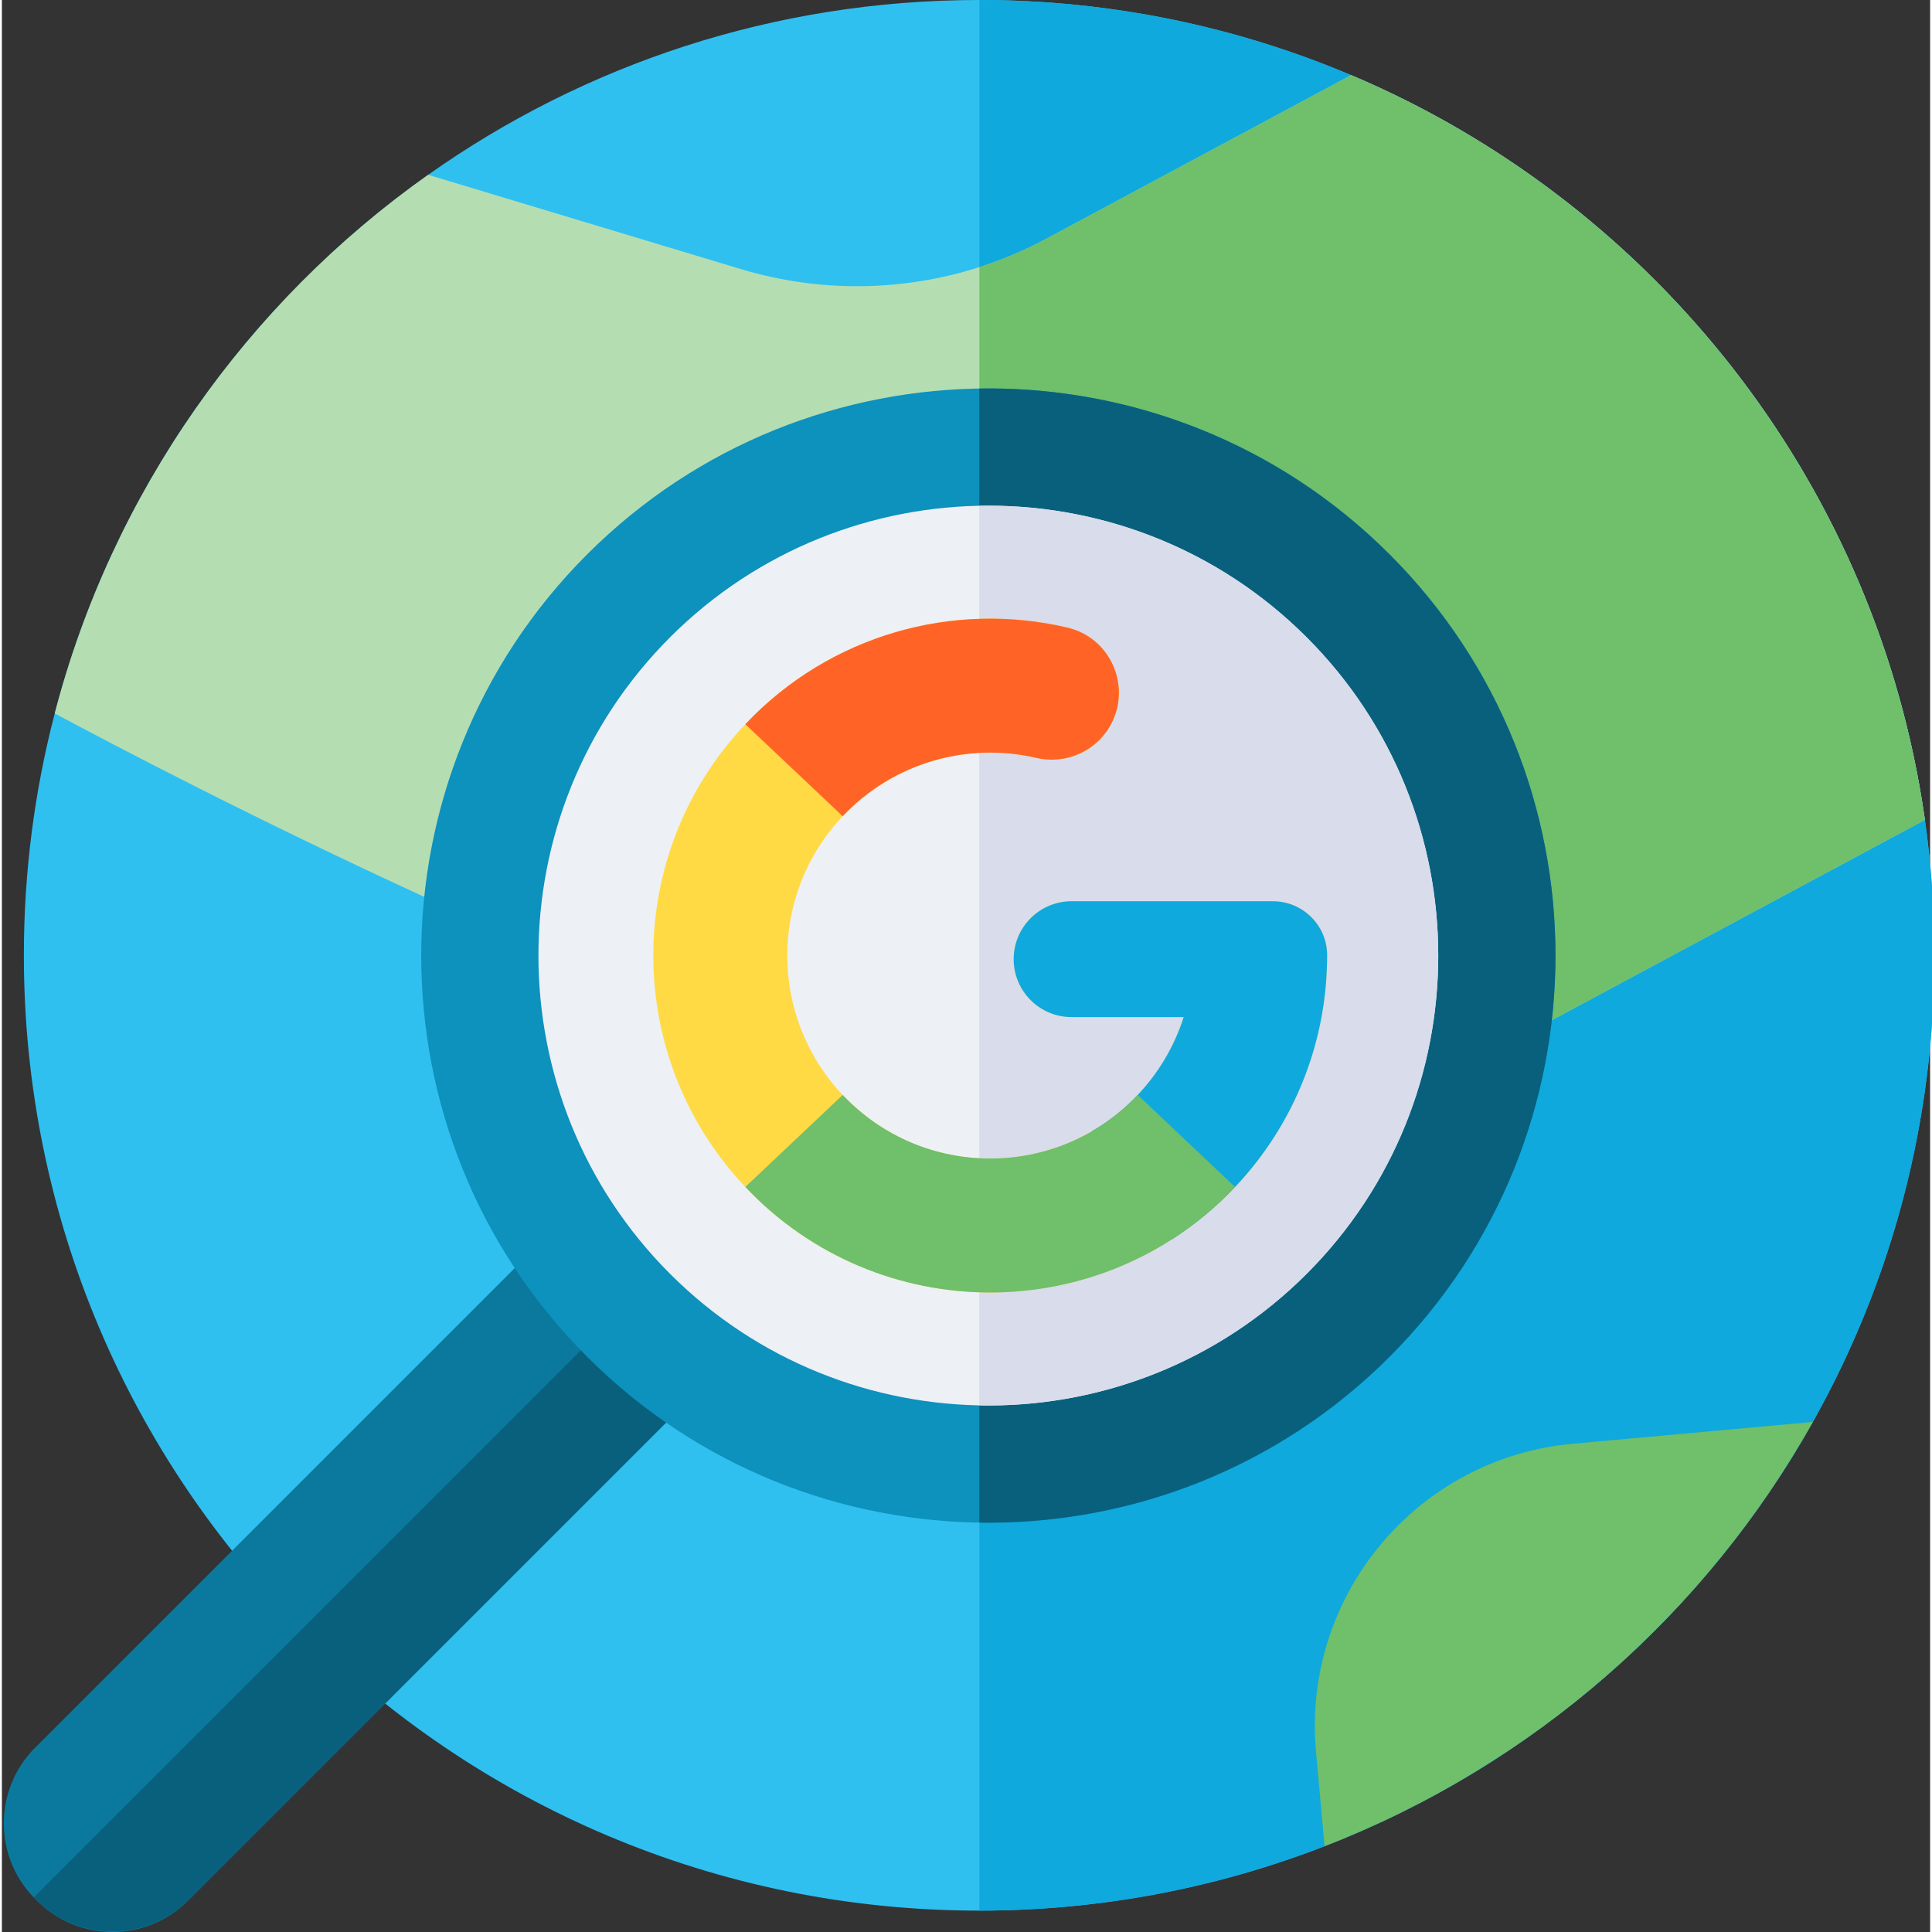
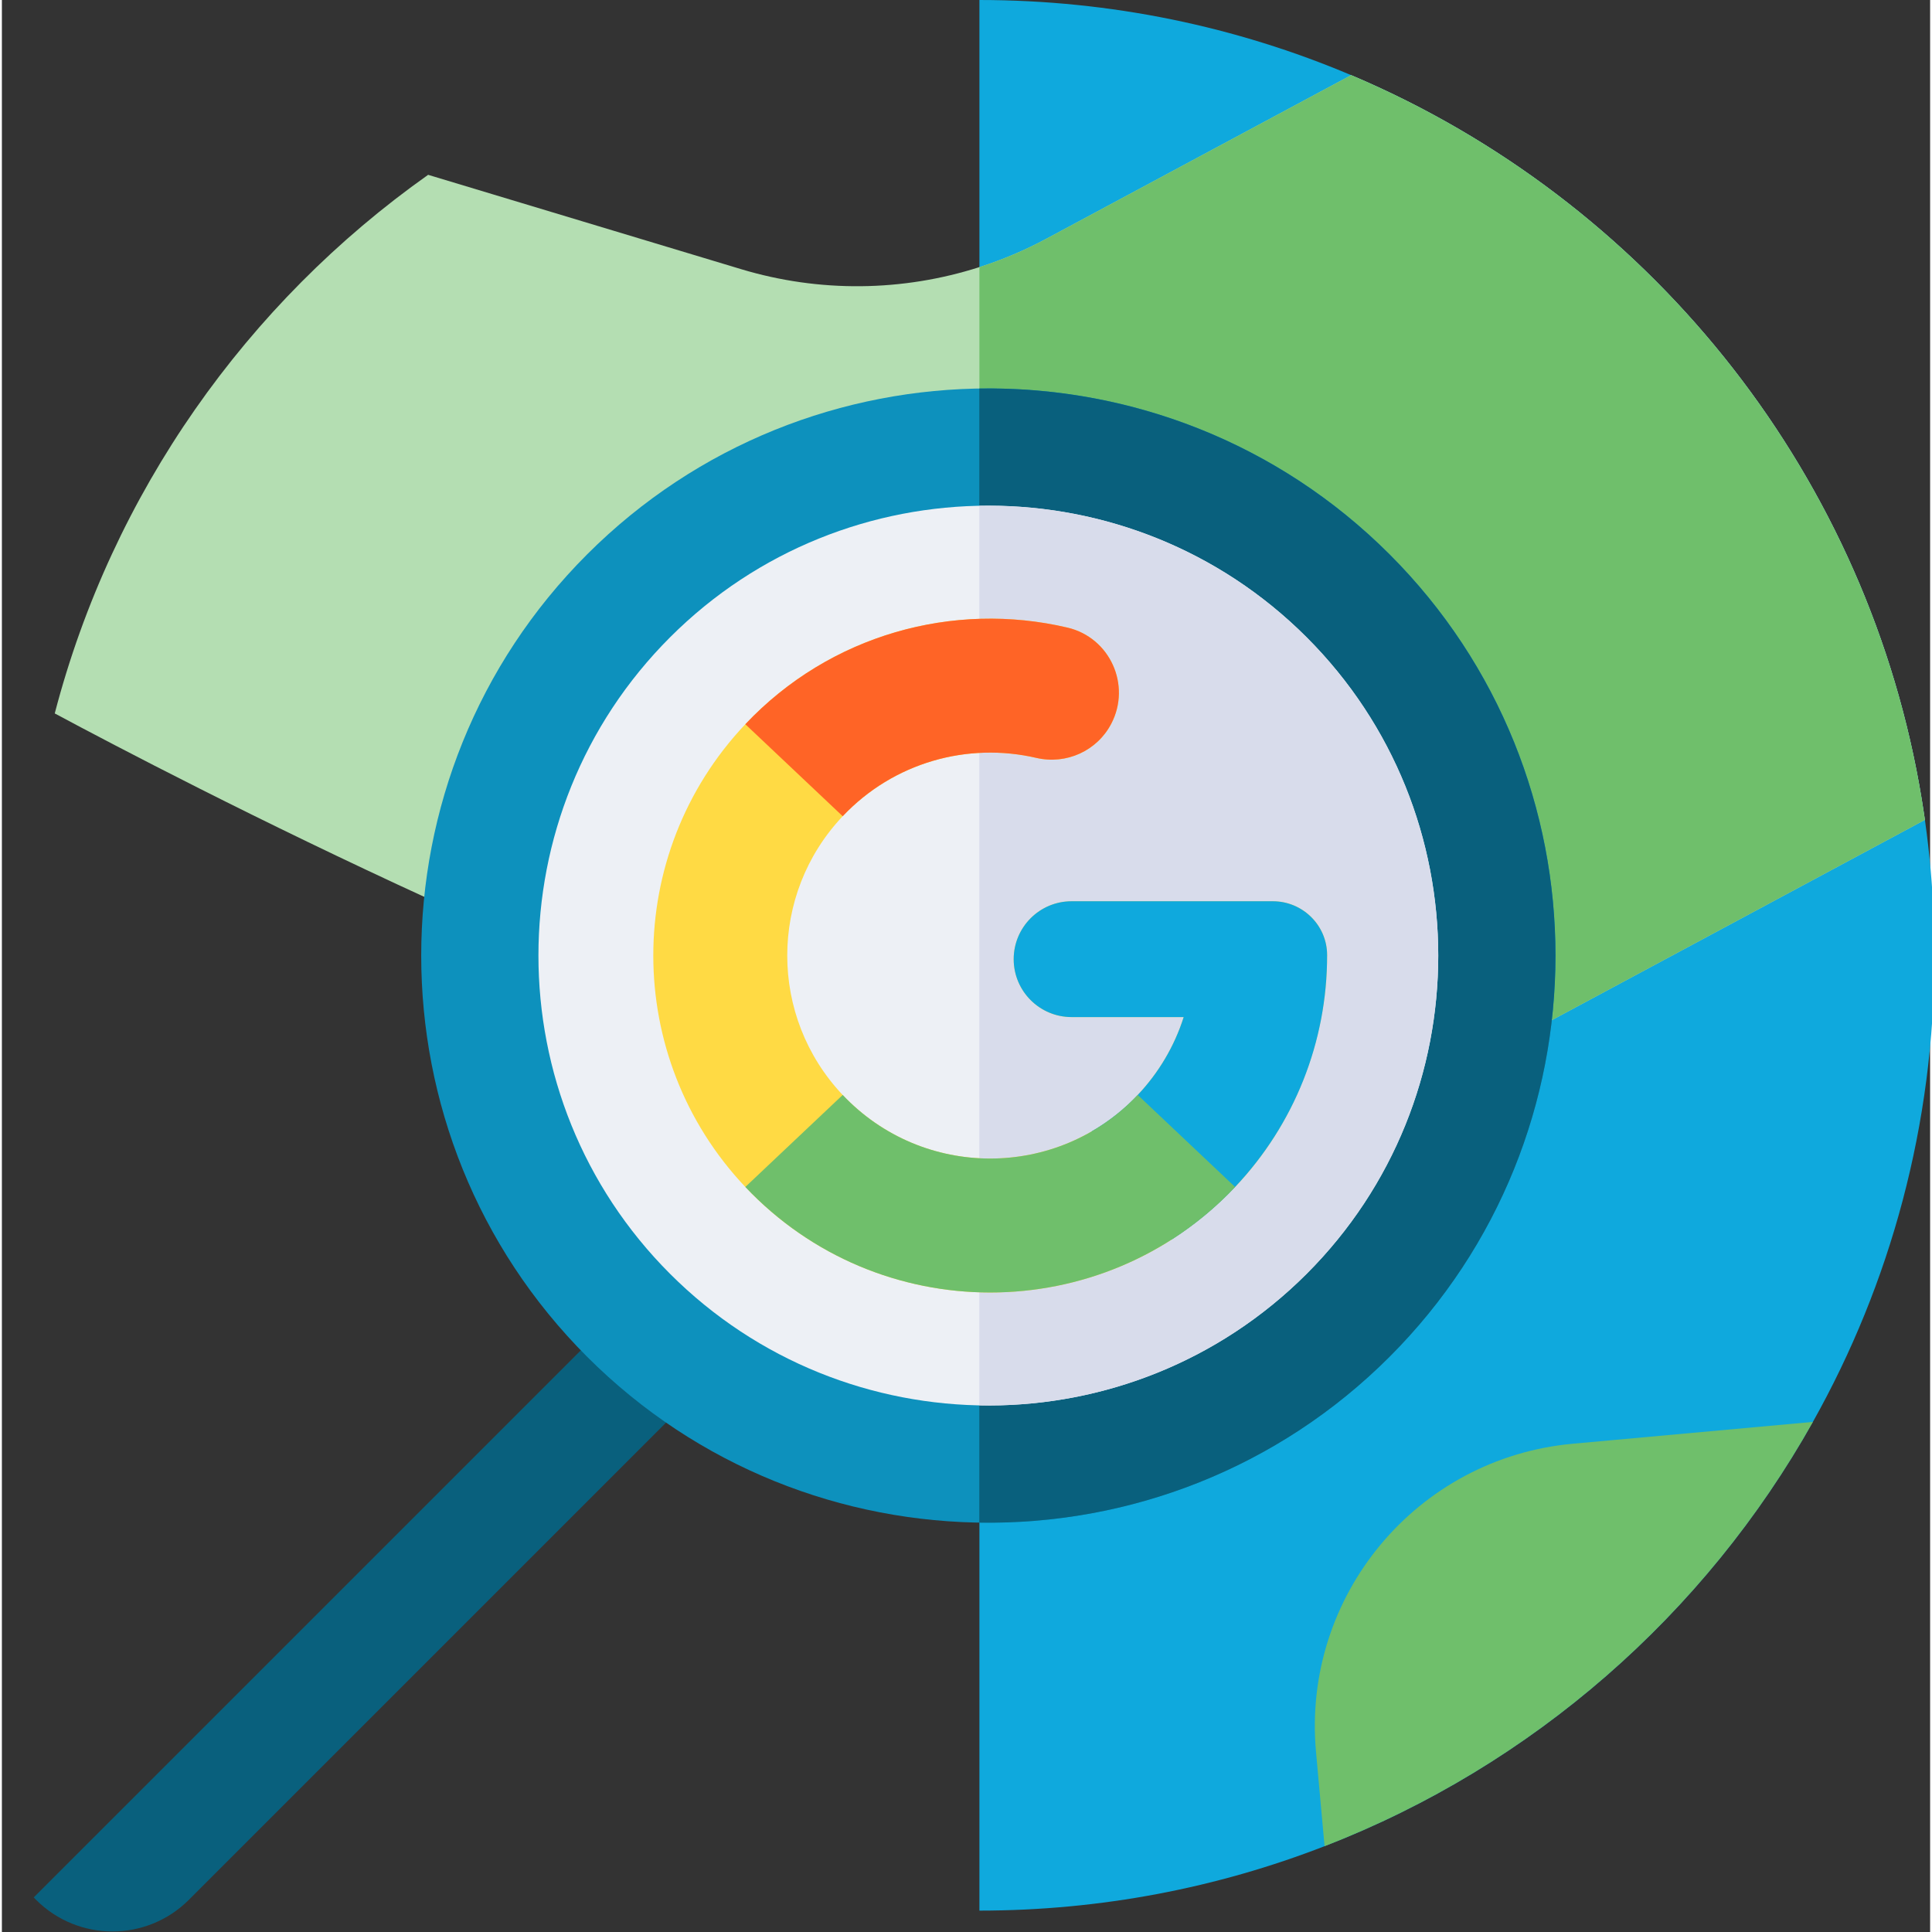
<svg xmlns="http://www.w3.org/2000/svg" height="511pt" viewBox="0 0 511 512" width="511pt">
  <rect x="0" y="0" width="511" height="512" fill="#333333" stroke="none" />
-   <path d="m512.145 253.16c0 44.57-11.52 86.445-31.754 122.832-28.477 51.246-74.242 91.57-129.418 113.094-28.488 11.129-59.492 17.234-91.918 17.246h-.07c-139.824 0-253.16-113.352-253.16-253.172 0-22.145 2.844-43.625 8.184-64.094 15.262-58.512 50.93-108.77 98.953-142.738 41.254-29.184 91.633-46.328 146.023-46.328h.07c34.941.012 68.227 7.098 98.508 19.918 2.617 1.102 5.227 2.258 7.805 3.457 75.887 35.195 131.414 106.871 144.047 192.52.07.461.141.922.203 1.383 1.668 11.723 2.527 23.699 2.527 35.883zm0 0" fill="#2fc0f0" />
  <path d="m512.145 253.16c0 44.906-11.691 87.09-32.211 123.66-28.594 50.992-74.328 91.078-129.41 112.438-28.363 11.016-59.215 17.062-91.469 17.074v-506.332c139.781.039 253.09 113.371 253.09 253.16zm0 0" fill="#0fa9dd" />
  <path d="m479.934 376.82c-28.594 50.992-74.328 91.078-129.41 112.438l-2.27-25.008c-3.746-41.336 26.727-77.895 68.074-81.648zm0 0" fill="#6fbf6b" />
  <path d="m509.617 217.277-149.754 80.391c-9.082 4.891-21.094 6.977-35.18 6.863-18.82-.145-41.355-4.215-65.629-10.773-93.629-25.285-213.133-87.59-245.047-104.691 15.262-58.512 50.93-108.77 98.953-142.738l82.969 25.008c20.766 6.25 42.781 5.965 63.125-.551 6.129-1.953 12.09-4.48 17.84-7.57l80.668-43.297c2.617 1.102 5.227 2.258 7.805 3.457 75.887 35.195 131.414 106.871 144.047 192.52.07.461.141.922.203 1.383zm0 0" fill="#b4deb2" />
  <path d="m509.617 217.277-149.754 80.391c-9.082 4.891-21.094 6.977-35.18 6.863-18.82-.145-41.355-4.215-65.629-10.773v-222.973c6.129-1.953 12.09-4.48 17.84-7.57l80.668-43.297c2.617 1.102 5.227 2.258 7.805 3.457 75.887 35.195 131.414 106.871 144.047 192.52.07.461.141.922.203 1.383zm0 0" fill="#6fbf6b" />
-   <path d="m169.27 302.695-160.48 160.48c-11.051 11.055-11.051 28.973 0 40.023l.508.512c11.055 11.051 28.973 11.051 40.027 0l160.477-160.48zm0 0" fill="#0b799d" />
  <path d="m209.797 343.23-160.223 160.223c-11.191 11.195-29.336 11.203-40.531.008-.203-.203-.41-.41-.598-.629l180.477-180.48zm0 0" fill="#09607d" />
  <path d="m155.098 146.91c-58.629 58.629-58.629 154.023 0 212.652 58.629 58.625 154.02 58.625 212.648 0 58.629-58.629 58.629-154.023 0-212.648-58.625-58.629-154.023-58.629-212.648-.004zm0 0" fill="#0d91bd" />
  <path d="m367.75 359.559c-29.73 29.734-69.117 44.578-108.723 43.957v-300.555c39.297-.621 78.793 14.023 108.723 43.953 58.625 58.625 58.625 154.023 0 212.645zm0 0" fill="#09607d" />
  <path d="m345.77 168.887c46.508 46.504 46.508 122.188 0 168.695-46.512 46.516-122.188 46.508-168.695 0-46.508-46.508-46.516-122.184 0-168.695 46.508-46.508 122.191-46.508 168.695 0zm0 0" fill="#edf0f5" />
  <path d="m345.766 337.586c-23.531 23.535-55.004 35.516-86.738 34.852v-238.398c31.336-.633 62.883 10.988 86.738 34.848 46.516 46.504 46.516 122.188 0 168.699zm0 0" fill="#d8dceb" />
  <path d="m351.199 253.094c-.18.93 1.855 33.711-24.387 61.469-35.262 37.293-94.559 37.273-129.793-.004-32.484-34.371-32.551-88.191 0-122.633 22.414-23.715 55.082-32.723 85.375-25.605 11.254 2.641 16.949 15.238 11.598 25.48-3.117 5.969-9.25 9.52-15.766 9.52-1.352 0-2.719-.148-4.078-.465-18.246-4.254-37.871 1.215-51.324 15.449-19.605 20.727-19.582 53.168 0 73.875 21.227 22.469 56.973 22.457 78.184 0 5.492-5.805 9.699-12.832 12.18-20.637h-29.695c-8.477 0-15.352-6.875-15.352-15.352 0-8.477 6.871-15.352 15.352-15.352h53.328c7.887 0 14.367 6.359 14.379 14.254zm0 0" fill="#ffda44" />
  <path d="m351.199 253.098v.145c0 22.871-8.664 44.691-24.387 61.324-5.031 5.32-10.688 10.004-16.848 13.941l-21.121-28.703c4.5-2.609 8.602-5.852 12.16-9.625 5.492-5.809 9.707-12.836 12.184-20.641h-29.695c-8.48 0-15.355-6.875-15.355-15.344 0-8.48 6.875-15.355 15.355-15.355h53.324c7.887 0 14.371 6.363 14.383 14.258zm0 0" fill="#0fa9dd" />
  <path d="m293.992 191.801c-3.762 7.207-11.926 10.891-19.844 9.051-18.188-4.23-37.82 1.16-51.324 15.453l-25.805-24.379c22.465-23.77 55.141-32.707 85.375-25.605 11.254 2.641 16.949 15.238 11.598 25.48zm0 0" fill="#ff6426" />
  <path d="m326.812 314.562c-35.27 37.301-94.559 37.273-129.793-.008l25.805-24.379c21.234 22.473 56.969 22.465 78.184 0zm0 0" fill="#6fbf6b" />
</svg>